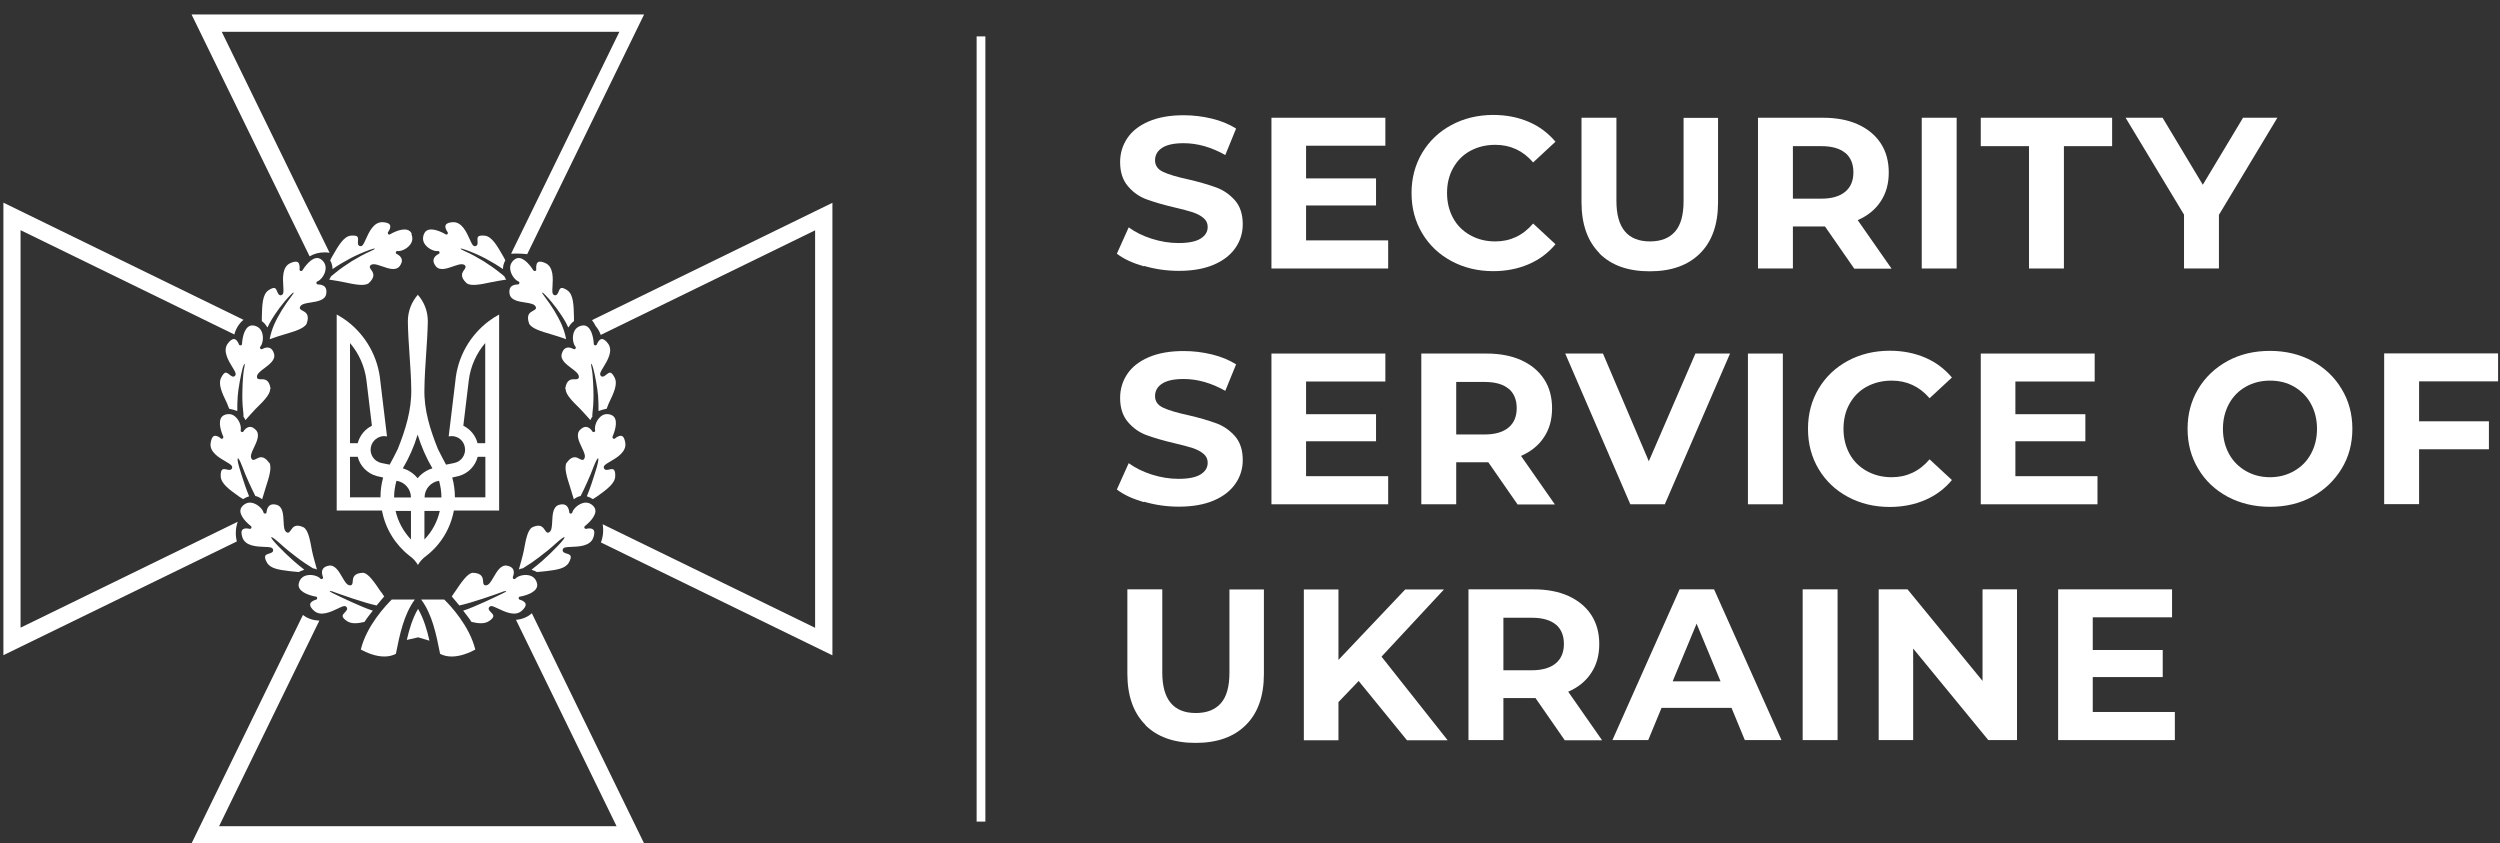
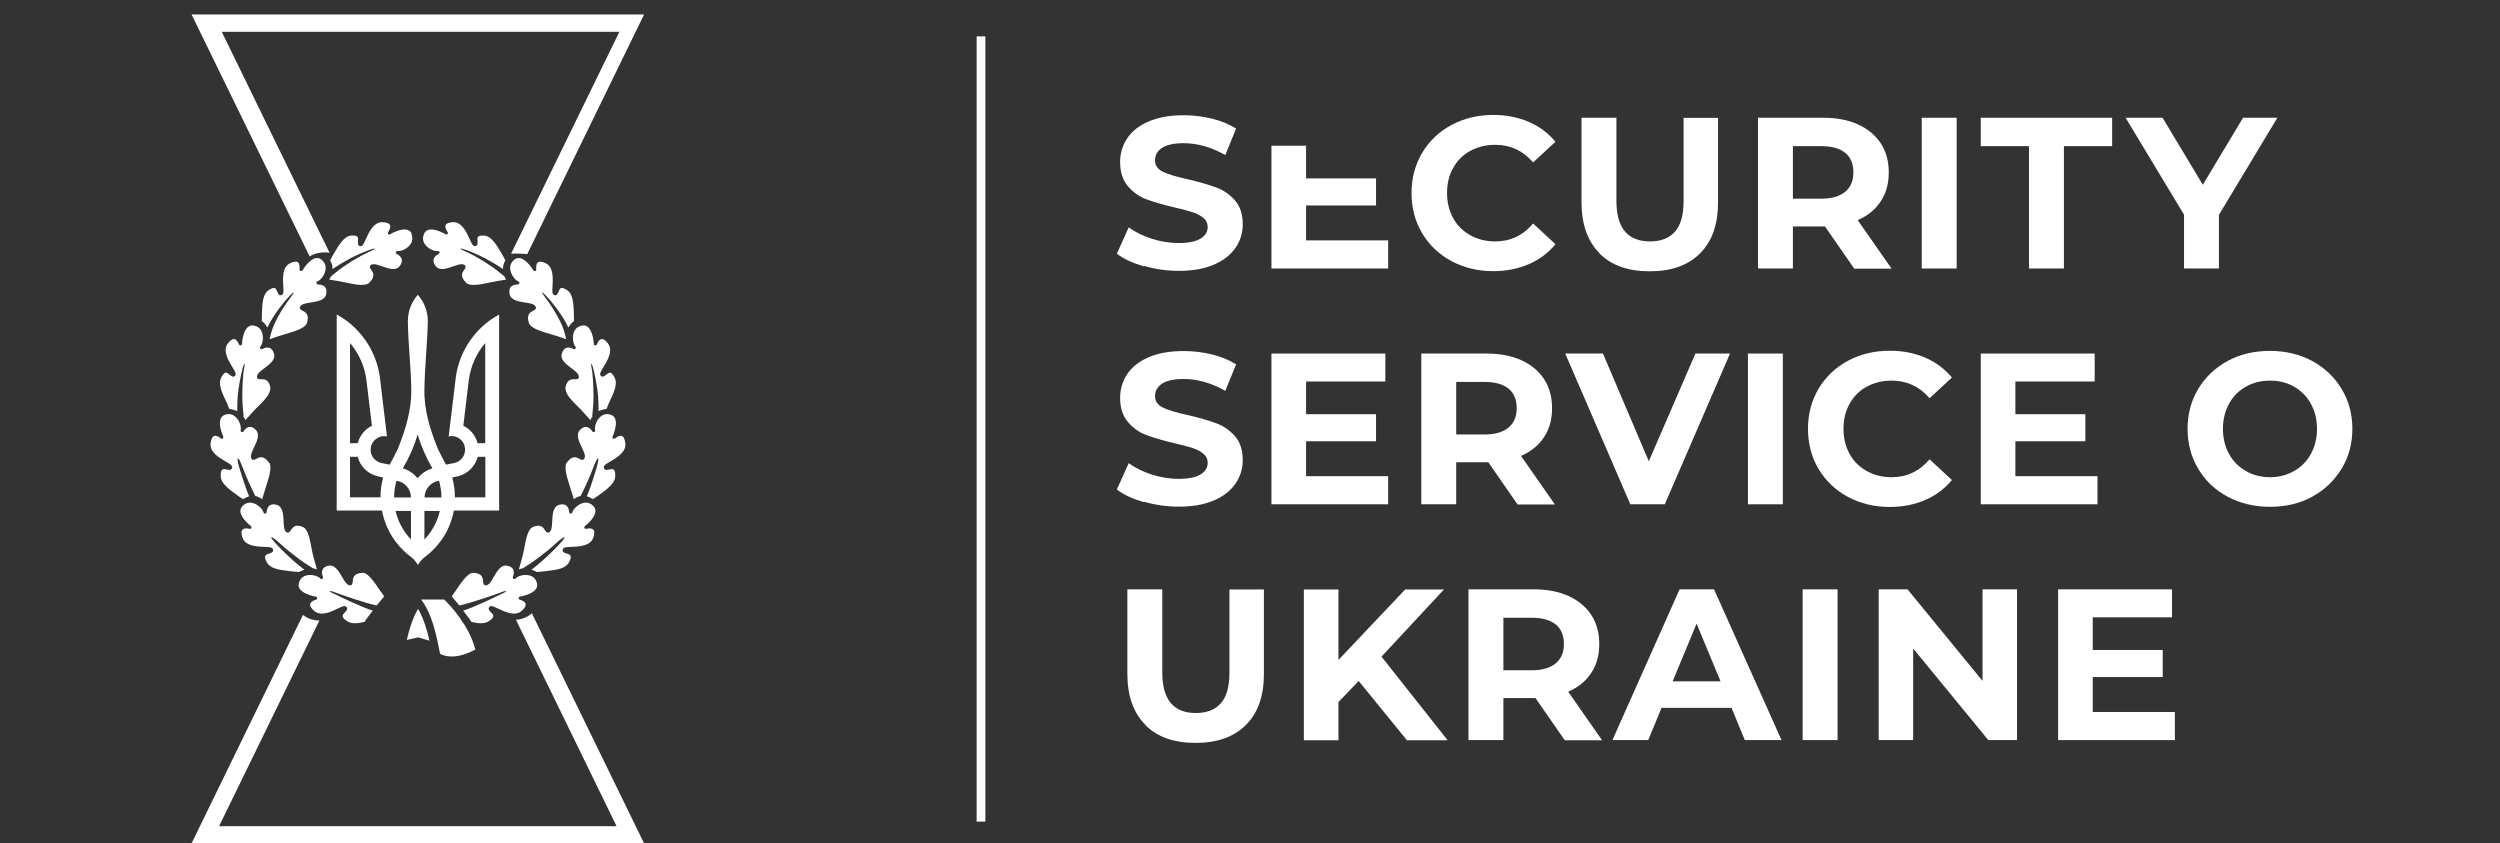
<svg xmlns="http://www.w3.org/2000/svg" width="169" height="57" viewBox="0 0 169 57" fill="none">
  <rect x="0" y="0" width="169" height="57" fill="#333333" stroke="none" />
  <path fill-rule="evenodd" clip-rule="evenodd" d="M41.87 2.15L34.55 17.15C34.55 17.15 34.6 17.15 34.62 17.15C34.69 17.15 34.76 17.14 34.83 17.14C35.11 17.14 35.38 17.15 35.64 17.18L43.54 0.98H12.95L20.93 17.33C21.21 17.16 21.55 17.06 21.95 17.06C22.07 17.06 22.18 17.07 22.28 17.09L14.99 2.15H41.86H41.87Z" fill="white" />
-   <path fill-rule="evenodd" clip-rule="evenodd" d="M16.07 35.27L1.39 42.43V15.56L15.841 22.61C15.941 22.23 16.151 21.87 16.46 21.62L0.23 13.7V44.29L16.011 36.6C15.9 36.17 15.921 35.69 16.07 35.27Z" fill="white" />
  <path fill-rule="evenodd" clip-rule="evenodd" d="M35.96 41.45C35.69 41.7 35.33 41.86 34.88 41.9L41.68 55.85H14.81L21.59 41.95C21.14 41.94 20.77 41.8 20.48 41.57L12.95 57.01H43.54L35.95 41.45H35.96Z" fill="white" />
-   <path fill-rule="evenodd" clip-rule="evenodd" d="M40.011 21.63C40.111 21.76 40.201 21.9 40.271 22.05C40.421 22.22 40.531 22.42 40.611 22.64L55.101 15.57V42.44L40.741 35.44C40.811 35.85 40.771 36.29 40.621 36.67L56.271 44.3V13.71L40.021 21.64L40.011 21.63Z" fill="white" />
  <path d="M28.261 19.91C27.831 20.39 27.571 21.03 27.571 21.72C27.591 23.24 27.781 24.77 27.801 26.29C27.831 27.71 27.411 29.05 26.891 30.35C26.721 30.71 26.531 31.06 26.341 31.41L25.791 31.3C25.291 31.2 24.971 30.72 25.071 30.22C25.161 29.79 25.541 29.49 25.961 29.48L26.161 29.5L25.711 25.77C25.561 24.11 24.711 22.65 23.451 21.7C23.231 21.54 23.001 21.39 22.761 21.26V34.51H25.821C26.051 35.75 26.731 36.83 27.691 37.58C27.921 37.74 28.111 37.95 28.251 38.19C28.391 37.95 28.581 37.74 28.811 37.58C29.771 36.84 30.451 35.76 30.681 34.51H33.741V21.26C33.501 21.39 33.271 21.54 33.051 21.7C31.791 22.65 30.931 24.1 30.781 25.77L30.331 29.5L30.531 29.48C30.961 29.48 31.341 29.78 31.421 30.22C31.521 30.72 31.201 31.2 30.701 31.3L30.151 31.41C29.961 31.06 29.781 30.71 29.601 30.35C29.081 29.05 28.651 27.71 28.691 26.29C28.711 24.77 28.891 23.24 28.921 21.72C28.921 21.02 28.661 20.39 28.231 19.91M23.661 23.19C24.251 23.88 24.651 24.75 24.771 25.7L25.141 28.78C24.671 29.01 24.321 29.44 24.181 29.96H23.661V23.19ZM32.801 23.19V29.96H32.281C32.151 29.44 31.791 29.01 31.321 28.78L31.691 25.7C31.811 24.75 32.211 23.88 32.801 23.19ZM28.231 29.38C28.481 30.18 28.811 30.95 29.231 31.66C28.831 31.78 28.481 32.02 28.231 32.33C27.971 32.01 27.631 31.78 27.231 31.66C27.651 30.95 27.991 30.19 28.231 29.38ZM23.661 30.88H24.181C24.341 31.51 24.841 32.01 25.461 32.18L25.901 32.28C25.781 32.71 25.721 33.16 25.721 33.62H23.661V30.88ZM32.291 30.88H32.811V33.62H30.751C30.751 33.16 30.691 32.71 30.571 32.28L31.011 32.18C31.641 32.01 32.131 31.51 32.291 30.88ZM26.801 32.5C27.351 32.58 27.781 33.05 27.781 33.63H26.641C26.641 33.24 26.701 32.86 26.801 32.5ZM29.681 32.5C29.781 32.86 29.841 33.24 29.841 33.63H28.701C28.701 33.05 29.131 32.58 29.681 32.5ZM26.741 34.54H27.781V36.47C27.281 35.94 26.911 35.28 26.741 34.54ZM28.691 34.54H29.731C29.561 35.28 29.201 35.94 28.691 36.47V34.54Z" fill="white" />
  <path d="M28.661 15.82C28.721 15.67 28.821 15.58 28.951 15.54C29.401 15.4 30.111 15.83 30.121 15.84C30.161 15.87 30.221 15.86 30.251 15.82C30.281 15.78 30.291 15.73 30.251 15.68C30.191 15.6 30.051 15.36 30.131 15.21C30.201 15.07 30.431 15.03 30.611 15.02C31.221 14.99 31.541 15.7 31.751 16.17C31.891 16.48 31.971 16.67 32.131 16.64C32.311 16.61 32.291 16.42 32.281 16.3C32.271 16.19 32.261 16.06 32.331 15.99C32.401 15.93 32.551 15.91 32.771 15.93C33.251 15.99 33.601 16.6 34.001 17.3C34.031 17.35 34.121 17.51 34.161 17.6C34.051 17.79 34.001 17.99 34.001 18.19C33.611 17.92 33.201 17.68 32.791 17.46C32.371 17.24 31.931 17.05 31.481 16.89C31.041 16.73 31.011 16.8 31.441 16.99C31.871 17.18 32.281 17.41 32.681 17.65C33.071 17.9 33.461 18.16 33.821 18.46C33.921 18.53 34.011 18.61 34.101 18.69C34.131 18.77 34.171 18.84 34.221 18.9C33.911 18.95 33.471 19.02 33.191 19.08C32.501 19.23 31.841 19.36 31.551 19.15C31.061 18.7 31.241 18.43 31.381 18.24C31.441 18.15 31.531 18.03 31.421 17.93C31.361 17.88 31.291 17.86 31.211 17.86C31.051 17.86 30.861 17.93 30.651 18C30.221 18.15 29.731 18.33 29.461 18C29.331 17.83 29.281 17.68 29.311 17.54C29.361 17.3 29.641 17.17 29.651 17.17C29.701 17.15 29.721 17.09 29.711 17.04C29.691 16.99 29.641 16.96 29.591 16.97C29.401 17 29.001 16.86 28.761 16.56C28.581 16.34 28.551 16.09 28.661 15.82Z" fill="white" />
  <path d="M37.63 20.85C37.4 20.54 37.15 20.24 36.88 19.96C36.62 19.68 36.56 19.73 36.8 20.03C37.03 20.33 37.25 20.65 37.45 20.97C37.65 21.3 37.83 21.63 37.98 21.97C38.11 22.28 38.21 22.6 38.27 22.93C37.97 22.82 37.55 22.68 37.26 22.6C36.58 22.4 35.94 22.21 35.77 21.88C35.55 21.26 35.84 21.11 36.05 21C36.14 20.95 36.28 20.88 36.22 20.75C36.14 20.55 35.84 20.5 35.5 20.45C35.05 20.38 34.53 20.3 34.45 19.88C34.41 19.67 34.44 19.51 34.53 19.4C34.69 19.22 35 19.23 35 19.23C35.05 19.23 35.1 19.2 35.11 19.14C35.12 19.09 35.09 19.04 35.04 19.02C34.86 18.96 34.57 18.64 34.5 18.26C34.45 17.98 34.54 17.74 34.76 17.56C34.88 17.46 35.01 17.42 35.15 17.45C35.62 17.54 36.04 18.26 36.05 18.27C36.08 18.31 36.13 18.33 36.18 18.32C36.23 18.3 36.26 18.25 36.25 18.2C36.24 18.1 36.23 17.83 36.36 17.73C36.48 17.64 36.71 17.71 36.88 17.79C37.43 18.05 37.38 18.83 37.35 19.35C37.33 19.69 37.31 19.89 37.47 19.95C37.64 20.01 37.71 19.83 37.76 19.72C37.8 19.61 37.85 19.49 37.94 19.47C38.03 19.45 38.17 19.5 38.36 19.63C38.76 19.91 38.78 20.61 38.8 21.42V21.71C38.65 21.81 38.54 21.95 38.45 22.1C38.44 22.11 38.42 22.12 38.41 22.13C38.36 22.03 38.32 21.94 38.27 21.84C38.08 21.49 37.86 21.17 37.63 20.85Z" fill="white" />
  <path d="M30.76 40C31.19 39.36 31.6 38.75 31.96 38.72C32.61 38.74 32.64 39.07 32.66 39.31C32.66 39.41 32.68 39.57 32.83 39.57C33.05 39.57 33.19 39.32 33.37 39.01C33.6 38.61 33.87 38.16 34.28 38.24C34.49 38.28 34.62 38.36 34.69 38.49C34.8 38.71 34.67 38.99 34.67 39C34.65 39.05 34.67 39.1 34.71 39.13C34.76 39.16 34.81 39.15 34.85 39.11C34.97 38.96 35.38 38.81 35.75 38.89C36.03 38.95 36.21 39.12 36.29 39.39C36.34 39.54 36.32 39.68 36.24 39.8C35.98 40.2 35.16 40.33 35.15 40.33C35.1 40.33 35.06 40.38 35.06 40.43C35.06 40.48 35.09 40.53 35.14 40.54C35.23 40.56 35.49 40.66 35.53 40.82C35.57 40.97 35.42 41.16 35.28 41.28C34.83 41.7 34.14 41.36 33.67 41.14C33.46 41.04 33.31 40.97 33.21 40.97C33.16 40.97 33.11 40.99 33.08 41.03C32.96 41.17 33.1 41.3 33.19 41.39C33.27 41.47 33.36 41.56 33.35 41.66C33.34 41.75 33.24 41.87 33.05 41.99C32.73 42.2 32.29 42.14 31.87 42.04C31.73 41.81 31.48 41.5 31.31 41.28C32.06 41.05 33.58 40.31 33.95 40.13C34 40.1 34.05 40.08 34.09 40.06C34.1 40.06 34.1 40.06 34.09 40.06C34.28 39.96 34.26 39.92 34.05 39.98C34.05 39.95 34.05 39.96 34.04 39.98C34 39.99 33.96 40.01 33.91 40.03C33.53 40.17 31.87 40.76 31.05 40.93C30.87 40.72 30.65 40.44 30.54 40.32C30.61 40.22 30.68 40.11 30.75 40.01" fill="white" />
  <path d="M38.21 26.28C38.3 25.63 38.63 25.63 38.86 25.64C38.96 25.64 39.12 25.64 39.13 25.5C39.15 25.28 38.91 25.1 38.64 24.9C38.27 24.62 37.85 24.31 37.98 23.9C38.04 23.7 38.14 23.57 38.27 23.52C38.5 23.43 38.76 23.59 38.76 23.59C38.81 23.62 38.86 23.61 38.9 23.57C38.93 23.53 38.93 23.47 38.9 23.43C38.77 23.29 38.66 22.87 38.78 22.5C38.87 22.23 39.05 22.07 39.33 22.01C39.49 21.98 39.62 22.01 39.73 22.1C40.11 22.4 40.14 23.24 40.14 23.25C40.14 23.3 40.18 23.34 40.23 23.35C40.28 23.35 40.33 23.33 40.35 23.28C40.38 23.19 40.5 22.94 40.67 22.92C40.82 22.9 40.99 23.07 41.1 23.22C41.47 23.71 41.06 24.38 40.79 24.82C40.61 25.11 40.51 25.28 40.61 25.4C40.73 25.54 40.88 25.41 40.98 25.33C41.07 25.26 41.16 25.18 41.26 25.19C41.35 25.21 41.45 25.33 41.55 25.53C41.77 25.97 41.5 26.55 41.15 27.27C41.12 27.33 41.05 27.51 41.01 27.63C40.86 27.66 40.59 27.73 40.48 27.78C40.48 27.78 40.47 27.78 40.46 27.78C40.46 27.44 40.46 27.09 40.43 26.76C40.4 26.32 40.22 25.32 40.1 24.89C40.08 24.83 40.06 24.78 40.05 24.74C39.98 24.53 39.94 24.55 39.97 24.76C39.98 24.83 39.99 24.88 40 24.92C40.09 25.35 40.12 26.34 40.12 26.77C40.12 27.2 40.09 27.63 40.04 28.05C40.04 28.05 40.04 28.12 40.05 28.15C39.99 28.23 39.95 28.31 39.91 28.4C39.71 28.18 39.42 27.84 39.22 27.64C38.71 27.14 38.23 26.67 38.24 26.3" fill="white" />
  <path d="M38.31 31.28C38.69 30.75 38.98 30.91 39.18 31.02C39.27 31.07 39.41 31.15 39.49 31.02C39.61 30.84 39.49 30.58 39.33 30.25C39.13 29.83 38.91 29.36 39.21 29.06C39.36 28.91 39.51 28.84 39.64 28.86C39.88 28.89 40.04 29.15 40.04 29.16C40.07 29.21 40.12 29.22 40.17 29.2C40.22 29.18 40.25 29.13 40.23 29.08C40.18 28.89 40.28 28.46 40.56 28.2C40.76 28 41 27.95 41.27 28.03C41.42 28.08 41.52 28.16 41.58 28.3C41.77 28.74 41.41 29.5 41.41 29.51C41.39 29.56 41.41 29.61 41.44 29.64C41.48 29.67 41.54 29.67 41.58 29.64C41.65 29.57 41.87 29.42 42.03 29.47C42.18 29.52 42.24 29.75 42.27 29.94C42.36 30.55 41.7 30.94 41.25 31.2C40.96 31.37 40.78 31.47 40.82 31.63C40.87 31.81 41.05 31.77 41.18 31.74C41.24 31.73 41.3 31.71 41.36 31.71C41.41 31.71 41.45 31.72 41.49 31.75C41.56 31.81 41.6 31.96 41.59 32.19C41.58 32.68 41.02 33.09 40.36 33.56C40.31 33.6 40.15 33.7 40.08 33.74C39.94 33.65 39.8 33.59 39.67 33.55C39.78 33.28 39.88 33.02 39.97 32.75C40.1 32.37 40.22 31.98 40.34 31.59C40.56 30.81 40.43 30.78 40.14 31.52C40 31.89 39.85 32.26 39.68 32.63C39.55 32.93 39.4 33.23 39.25 33.53C39.08 33.56 38.92 33.65 38.79 33.75C38.72 33.51 38.61 33.16 38.54 32.93C38.32 32.25 38.12 31.61 38.3 31.28" fill="white" />
  <path d="M35.95 35.66C36.54 35.37 36.71 35.65 36.84 35.84C36.9 35.93 36.98 36.06 37.11 35.99C37.3 35.89 37.31 35.6 37.33 35.24C37.35 34.78 37.38 34.26 37.78 34.13C37.98 34.07 38.14 34.08 38.26 34.16C38.46 34.3 38.48 34.61 38.48 34.62C38.48 34.67 38.52 34.72 38.58 34.72C38.63 34.72 38.68 34.69 38.69 34.64C38.73 34.45 39.02 34.12 39.39 34.01C39.66 33.93 39.9 34 40.1 34.2C40.21 34.31 40.26 34.44 40.25 34.58C40.21 35.06 39.54 35.56 39.54 35.56C39.5 35.59 39.49 35.65 39.51 35.69C39.53 35.73 39.58 35.76 39.63 35.75C39.67 35.74 39.75 35.72 39.84 35.72C39.94 35.72 40.05 35.74 40.11 35.81C40.22 35.92 40.17 36.16 40.11 36.34C39.91 36.92 39.14 36.95 38.62 36.97C38.28 36.98 38.08 36.99 38.04 37.15C38 37.33 38.18 37.38 38.3 37.42C38.41 37.45 38.53 37.49 38.57 37.58C38.61 37.67 38.57 37.82 38.46 38.02C38.23 38.44 37.65 38.52 36.91 38.61C36.78 38.63 36.46 38.65 36.3 38.67C36.24 38.64 36.19 38.61 36.13 38.59C36.09 38.57 36.06 38.56 36.02 38.55C35.99 38.54 35.96 38.53 35.93 38.51C36.18 38.32 36.42 38.12 36.65 37.92C37.02 37.59 37.37 37.26 37.71 36.9C38.39 36.19 38.28 36.1 37.56 36.75C37.2 37.08 36.83 37.38 36.44 37.67C36.09 37.94 35.72 38.19 35.34 38.42C35.17 38.44 35.08 38.5 35.08 38.5C35.08 38.5 35.08 38.5 35.08 38.48C35.18 38.11 35.34 37.58 35.41 37.22C35.54 36.52 35.65 35.86 35.97 35.65" fill="white" />
  <path d="M27.84 15.82C27.78 15.67 27.68 15.58 27.54 15.54C27.09 15.4 26.38 15.83 26.37 15.84C26.33 15.87 26.27 15.86 26.24 15.82C26.21 15.78 26.2 15.73 26.24 15.68C26.3 15.6 26.44 15.36 26.36 15.21C26.29 15.07 26.06 15.03 25.87 15.02C25.26 14.99 24.94 15.7 24.73 16.17C24.59 16.48 24.51 16.67 24.35 16.64C24.17 16.61 24.19 16.42 24.2 16.3C24.21 16.19 24.22 16.06 24.15 15.99C24.08 15.93 23.93 15.91 23.71 15.93C23.23 15.99 22.88 16.6 22.48 17.3C22.45 17.35 22.36 17.51 22.32 17.6C22.43 17.79 22.48 17.99 22.48 18.19C22.87 17.92 23.28 17.68 23.69 17.46C24.11 17.24 24.55 17.05 24.99 16.89C25.44 16.73 25.46 16.8 25.03 16.99C24.6 17.18 24.19 17.41 23.79 17.65C23.4 17.9 23.01 18.16 22.65 18.46C22.56 18.53 22.46 18.61 22.37 18.69C22.34 18.77 22.3 18.84 22.25 18.9C22.56 18.95 23 19.02 23.28 19.08C23.97 19.23 24.63 19.36 24.92 19.15C25.41 18.7 25.23 18.43 25.09 18.24C25.03 18.15 24.94 18.03 25.05 17.93C25.11 17.88 25.18 17.86 25.26 17.86C25.42 17.86 25.61 17.93 25.82 18C26.25 18.15 26.74 18.33 27.01 18C27.14 17.83 27.19 17.68 27.16 17.54C27.11 17.3 26.83 17.17 26.82 17.17C26.77 17.15 26.75 17.09 26.76 17.04C26.78 16.99 26.83 16.96 26.88 16.97C27.07 17 27.47 16.86 27.71 16.56C27.89 16.34 27.92 16.09 27.81 15.82" fill="white" />
  <path d="M18.87 20.85C19.1 20.54 19.35 20.24 19.62 19.96C19.88 19.68 19.94 19.73 19.7 20.03C19.47 20.33 19.25 20.65 19.05 20.97C18.85 21.3 18.67 21.63 18.52 21.97C18.39 22.28 18.29 22.6 18.23 22.93C18.53 22.82 18.96 22.68 19.24 22.6C19.92 22.4 20.56 22.21 20.73 21.88C20.95 21.26 20.66 21.11 20.45 21C20.36 20.95 20.22 20.88 20.28 20.75C20.36 20.55 20.66 20.5 21 20.45C21.45 20.38 21.97 20.3 22.05 19.88C22.09 19.67 22.06 19.51 21.97 19.4C21.81 19.22 21.5 19.23 21.5 19.23C21.45 19.23 21.4 19.2 21.39 19.14C21.38 19.09 21.41 19.04 21.46 19.02C21.64 18.96 21.94 18.64 22 18.26C22.05 17.98 21.96 17.74 21.74 17.56C21.62 17.46 21.49 17.42 21.35 17.45C20.88 17.54 20.46 18.26 20.45 18.27C20.43 18.31 20.37 18.33 20.32 18.32C20.27 18.3 20.24 18.25 20.25 18.2C20.26 18.1 20.27 17.83 20.14 17.73C20.02 17.64 19.79 17.71 19.62 17.79C19.06 18.05 19.12 18.83 19.15 19.35C19.17 19.69 19.19 19.89 19.03 19.95C18.86 20.01 18.79 19.83 18.74 19.72C18.7 19.61 18.65 19.49 18.56 19.47C18.47 19.45 18.33 19.5 18.14 19.63C17.74 19.91 17.72 20.61 17.7 21.42V21.71C17.85 21.81 17.96 21.95 18.05 22.1C18.06 22.11 18.08 22.12 18.09 22.13C18.13 22.03 18.18 21.94 18.23 21.84C18.42 21.49 18.64 21.17 18.87 20.85Z" fill="white" />
  <path d="M30.541 44.38C31.131 44.38 31.721 44.13 32.131 43.91C31.731 42.31 30.471 40.96 30.031 40.53H28.471C29.221 41.53 29.491 42.89 29.751 44.2C29.981 44.32 30.241 44.38 30.531 44.38" fill="white" />
-   <path d="M24.391 43.91C24.801 44.13 25.391 44.38 25.981 44.38C26.271 44.38 26.531 44.32 26.761 44.2C27.021 42.89 27.301 41.54 28.041 40.53H26.481C26.051 40.96 24.781 42.31 24.391 43.91Z" fill="white" />
  <path d="M25.741 40C25.311 39.36 24.901 38.75 24.541 38.72C23.891 38.74 23.861 39.07 23.841 39.31C23.841 39.41 23.821 39.57 23.671 39.57C23.451 39.57 23.311 39.32 23.131 39.01C22.901 38.61 22.631 38.16 22.221 38.24C22.011 38.28 21.881 38.36 21.811 38.49C21.701 38.71 21.831 38.99 21.831 39C21.851 39.05 21.831 39.1 21.791 39.13C21.741 39.16 21.691 39.15 21.651 39.11C21.531 38.96 21.121 38.81 20.751 38.89C20.471 38.95 20.291 39.12 20.211 39.39C20.161 39.54 20.181 39.68 20.261 39.8C20.521 40.2 21.341 40.33 21.351 40.33C21.401 40.33 21.441 40.38 21.441 40.43C21.441 40.48 21.411 40.53 21.361 40.54C21.271 40.56 21.011 40.66 20.971 40.82C20.931 40.97 21.081 41.16 21.221 41.28C21.671 41.7 22.371 41.36 22.831 41.14C23.041 41.04 23.191 40.97 23.291 40.97C23.341 40.97 23.391 40.99 23.421 41.03C23.541 41.17 23.401 41.3 23.321 41.39C23.241 41.47 23.151 41.56 23.161 41.66C23.171 41.75 23.281 41.87 23.461 41.99C23.781 42.2 24.221 42.14 24.641 42.04C24.781 41.81 25.031 41.5 25.201 41.28C24.451 41.05 22.931 40.31 22.561 40.13C22.501 40.1 22.461 40.08 22.421 40.06C22.411 40.06 22.411 40.06 22.421 40.06C22.231 39.96 22.251 39.92 22.461 39.98C22.461 39.95 22.461 39.96 22.471 39.98C22.511 39.99 22.551 40.01 22.601 40.03C22.981 40.17 24.641 40.76 25.461 40.93C25.641 40.72 25.861 40.44 25.971 40.32C25.901 40.22 25.831 40.11 25.761 40.01" fill="white" />
  <path d="M18.291 26.28C18.201 25.63 17.871 25.63 17.641 25.64C17.541 25.64 17.381 25.64 17.371 25.5C17.351 25.28 17.591 25.1 17.861 24.9C18.231 24.62 18.651 24.31 18.521 23.9C18.461 23.7 18.361 23.57 18.231 23.52C18.001 23.43 17.741 23.59 17.741 23.59C17.691 23.62 17.641 23.61 17.601 23.57C17.571 23.53 17.571 23.47 17.601 23.43C17.731 23.29 17.841 22.87 17.721 22.5C17.631 22.23 17.451 22.07 17.171 22.01C17.011 21.98 16.881 22.01 16.771 22.1C16.391 22.4 16.361 23.24 16.361 23.25C16.361 23.3 16.321 23.34 16.271 23.35C16.221 23.35 16.171 23.33 16.151 23.28C16.121 23.19 16.001 22.94 15.831 22.92C15.681 22.9 15.511 23.07 15.401 23.22C15.031 23.71 15.441 24.38 15.711 24.82C15.891 25.11 15.991 25.28 15.891 25.4C15.771 25.54 15.621 25.41 15.521 25.33C15.431 25.26 15.341 25.18 15.241 25.19C15.151 25.21 15.051 25.33 14.951 25.53C14.731 25.97 15.001 26.55 15.351 27.27C15.381 27.33 15.451 27.51 15.491 27.63C15.641 27.66 15.911 27.73 16.021 27.78C16.021 27.78 16.031 27.78 16.041 27.78C16.041 27.44 16.041 27.09 16.071 26.76C16.101 26.32 16.281 25.32 16.401 24.89C16.421 24.83 16.441 24.78 16.451 24.74C16.521 24.53 16.561 24.55 16.531 24.76C16.521 24.83 16.511 24.88 16.501 24.92C16.411 25.35 16.381 26.34 16.381 26.77C16.381 27.2 16.411 27.63 16.461 28.05C16.461 28.05 16.461 28.12 16.451 28.15C16.511 28.23 16.551 28.31 16.591 28.4C16.791 28.18 17.081 27.84 17.281 27.64C17.791 27.14 18.271 26.67 18.261 26.3" fill="white" />
  <path d="M18.191 31.28C17.811 30.75 17.52 30.91 17.32 31.02C17.23 31.07 17.09 31.15 17.011 31.02C16.89 30.84 17.011 30.58 17.171 30.25C17.37 29.83 17.59 29.36 17.291 29.06C17.14 28.91 17 28.84 16.86 28.86C16.62 28.89 16.46 29.15 16.46 29.16C16.43 29.21 16.381 29.22 16.331 29.2C16.28 29.18 16.261 29.13 16.27 29.08C16.32 28.89 16.221 28.46 15.941 28.2C15.741 28 15.501 27.95 15.23 28.03C15.081 28.08 14.98 28.16 14.921 28.3C14.73 28.74 15.091 29.5 15.091 29.51C15.111 29.56 15.091 29.61 15.06 29.64C15.021 29.67 14.96 29.67 14.931 29.64C14.861 29.57 14.64 29.42 14.48 29.47C14.331 29.52 14.271 29.75 14.241 29.94C14.14 30.55 14.81 30.94 15.261 31.2C15.55 31.37 15.73 31.47 15.691 31.63C15.64 31.81 15.46 31.77 15.331 31.74C15.271 31.73 15.21 31.71 15.15 31.71C15.101 31.71 15.06 31.72 15.021 31.75C14.95 31.81 14.911 31.96 14.921 32.19C14.931 32.68 15.491 33.09 16.151 33.56C16.201 33.6 16.36 33.7 16.43 33.74C16.57 33.65 16.71 33.59 16.84 33.55C16.73 33.28 16.631 33.02 16.541 32.75C16.41 32.37 16.291 31.98 16.171 31.59C15.95 30.81 16.09 30.78 16.37 31.52C16.511 31.89 16.66 32.26 16.831 32.63C16.971 32.93 17.11 33.23 17.261 33.53C17.43 33.56 17.59 33.65 17.721 33.75C17.791 33.51 17.901 33.16 17.971 32.93C18.191 32.25 18.39 31.61 18.21 31.28" fill="white" />
  <path d="M20.55 35.66C19.97 35.37 19.79 35.65 19.66 35.84C19.6 35.93 19.52 36.06 19.39 35.99C19.2 35.89 19.19 35.6 19.17 35.24C19.15 34.78 19.12 34.26 18.72 34.13C18.52 34.07 18.36 34.08 18.24 34.16C18.04 34.3 18.02 34.61 18.02 34.62C18.02 34.67 17.98 34.72 17.92 34.72C17.87 34.72 17.82 34.69 17.81 34.64C17.77 34.45 17.48 34.12 17.11 34.01C16.84 33.93 16.6 34 16.4 34.2C16.29 34.31 16.24 34.44 16.25 34.58C16.29 35.06 16.96 35.56 16.96 35.56C17 35.59 17.01 35.65 16.99 35.69C16.97 35.74 16.92 35.76 16.87 35.75C16.83 35.74 16.75 35.72 16.66 35.72C16.56 35.72 16.45 35.74 16.39 35.81C16.28 35.92 16.33 36.16 16.39 36.34C16.59 36.92 17.36 36.95 17.88 36.97C18.22 36.98 18.42 36.99 18.46 37.15C18.5 37.33 18.32 37.38 18.2 37.42C18.09 37.45 17.97 37.49 17.93 37.58C17.89 37.67 17.93 37.82 18.04 38.02C18.27 38.44 18.85 38.52 19.59 38.61C19.72 38.63 20.04 38.65 20.2 38.67C20.26 38.64 20.31 38.61 20.37 38.59C20.41 38.57 20.44 38.56 20.48 38.55C20.51 38.54 20.54 38.53 20.57 38.51C20.32 38.32 20.08 38.12 19.85 37.92C19.48 37.59 19.13 37.26 18.79 36.9C18.11 36.19 18.22 36.1 18.94 36.75C19.3 37.08 19.67 37.38 20.06 37.67C20.41 37.94 20.78 38.19 21.16 38.42C21.33 38.44 21.42 38.5 21.42 38.5C21.42 38.5 21.42 38.5 21.42 38.48C21.32 38.11 21.16 37.58 21.09 37.22C20.96 36.52 20.85 35.86 20.53 35.65" fill="white" />
  <path d="M27.5 43.26L28.24 43.09H28.26C28.27 43.09 28.28 43.09 28.29 43.09L29.03 43.31C28.87 42.59 28.64 41.81 28.26 41.16C27.88 41.8 27.66 42.57 27.5 43.26Z" fill="white" />
  <path d="M66.611 2.46H66.02V55.54H66.611V2.46Z" fill="white" />
  <path d="M77.31 18C76.56 17.78 75.95 17.5 75.5 17.15L76.3 15.37C76.74 15.69 77.26 15.95 77.86 16.14C78.46 16.33 79.06 16.43 79.67 16.43C80.34 16.43 80.84 16.33 81.16 16.13C81.48 15.93 81.64 15.67 81.64 15.34C81.64 15.1 81.55 14.9 81.36 14.74C81.17 14.58 80.93 14.45 80.63 14.35C80.33 14.25 79.93 14.15 79.43 14.03C78.65 13.85 78.02 13.66 77.52 13.48C77.02 13.3 76.6 13 76.25 12.59C75.9 12.18 75.72 11.64 75.72 10.96C75.72 10.37 75.88 9.83 76.2 9.35C76.52 8.87 77 8.49 77.65 8.21C78.3 7.93 79.08 7.79 80.02 7.79C80.67 7.79 81.31 7.87 81.93 8.02C82.55 8.17 83.1 8.4 83.56 8.69L82.83 10.48C81.89 9.95 80.95 9.68 80.01 9.68C79.35 9.68 78.86 9.79 78.55 10C78.23 10.21 78.08 10.5 78.08 10.84C78.08 11.18 78.26 11.45 78.63 11.62C78.99 11.79 79.55 11.96 80.3 12.12C81.08 12.3 81.71 12.49 82.21 12.67C82.71 12.85 83.13 13.15 83.48 13.54C83.83 13.94 84.01 14.48 84.01 15.16C84.01 15.74 83.85 16.27 83.52 16.75C83.19 17.23 82.71 17.61 82.06 17.89C81.41 18.17 80.62 18.31 79.69 18.31C78.88 18.31 78.11 18.2 77.35 17.98L77.31 18Z" fill="white" />
-   <path d="M93.84 16.26V18.15H85.95V7.96H93.65V9.85H88.29V12.06H93.02V13.89H88.29V16.25H93.84V16.26Z" fill="white" />
+   <path d="M93.84 16.26V18.15H85.95V7.96V9.85H88.29V12.06H93.02V13.89H88.29V16.25H93.84V16.26Z" fill="white" />
  <path d="M98.12 17.65C97.28 17.2 96.62 16.57 96.14 15.77C95.66 14.97 95.42 14.06 95.42 13.05C95.42 12.04 95.66 11.14 96.14 10.33C96.62 9.53 97.28 8.9 98.12 8.45C98.96 8 99.9 7.77 100.95 7.77C101.83 7.77 102.63 7.93 103.35 8.24C104.07 8.55 104.66 9 105.15 9.58L103.64 10.98C102.95 10.18 102.1 9.79 101.08 9.79C100.45 9.79 99.89 9.93 99.39 10.2C98.89 10.47 98.51 10.86 98.23 11.36C97.95 11.86 97.82 12.42 97.82 13.05C97.82 13.68 97.96 14.24 98.23 14.74C98.5 15.24 98.89 15.62 99.39 15.9C99.89 16.18 100.45 16.32 101.08 16.32C102.1 16.32 102.95 15.92 103.64 15.11L105.15 16.51C104.66 17.1 104.06 17.55 103.34 17.86C102.62 18.17 101.82 18.33 100.94 18.33C99.9 18.33 98.96 18.1 98.12 17.65Z" fill="white" />
  <path d="M108.13 17.12C107.32 16.31 106.91 15.16 106.91 13.67V7.96H109.27V13.58C109.27 15.41 110.03 16.32 111.54 16.32C112.28 16.32 112.84 16.1 113.23 15.66C113.62 15.22 113.81 14.53 113.81 13.59V7.97H116.14V13.68C116.14 15.18 115.73 16.33 114.92 17.13C114.11 17.94 112.98 18.34 111.52 18.34C110.06 18.34 108.93 17.94 108.12 17.13L108.13 17.12Z" fill="white" />
  <path d="M125.34 18.15L123.37 15.31H121.2V18.15H118.84V7.96H123.25C124.15 7.96 124.94 8.11 125.6 8.41C126.26 8.71 126.78 9.14 127.14 9.69C127.5 10.24 127.68 10.9 127.68 11.66C127.68 12.42 127.5 13.07 127.13 13.62C126.77 14.17 126.25 14.59 125.58 14.88L127.87 18.16H125.34V18.15ZM124.74 10.34C124.37 10.03 123.83 9.88 123.12 9.88H121.2V13.43H123.12C123.83 13.43 124.37 13.27 124.74 12.96C125.11 12.65 125.29 12.21 125.29 11.65C125.29 11.09 125.11 10.64 124.74 10.33V10.34Z" fill="white" />
  <path d="M129.91 7.96H132.27V18.15H129.91V7.96Z" fill="white" />
  <path d="M137.16 9.88H133.9V7.96H142.78V9.88H139.52V18.15H137.16V9.88Z" fill="white" />
  <path d="M150 14.54V18.15H147.64V14.51L143.69 7.96H146.19L148.91 12.49L151.63 7.96H153.95L149.99 14.54H150Z" fill="white" />
  <path d="M77.31 33.94C76.56 33.72 75.95 33.44 75.5 33.09L76.3 31.31C76.74 31.63 77.26 31.89 77.86 32.08C78.46 32.27 79.06 32.37 79.67 32.37C80.34 32.37 80.84 32.27 81.16 32.07C81.48 31.87 81.64 31.61 81.64 31.28C81.64 31.04 81.55 30.84 81.36 30.68C81.17 30.52 80.93 30.39 80.63 30.29C80.33 30.19 79.93 30.09 79.43 29.97C78.65 29.79 78.02 29.6 77.52 29.42C77.02 29.24 76.6 28.94 76.25 28.53C75.9 28.12 75.72 27.58 75.72 26.9C75.72 26.31 75.88 25.77 76.2 25.29C76.52 24.81 77 24.43 77.65 24.15C78.3 23.87 79.08 23.73 80.02 23.73C80.67 23.73 81.31 23.81 81.93 23.96C82.55 24.11 83.1 24.34 83.56 24.63L82.83 26.42C81.89 25.89 80.95 25.62 80.01 25.62C79.35 25.62 78.86 25.73 78.55 25.94C78.23 26.15 78.08 26.44 78.08 26.78C78.08 27.12 78.26 27.39 78.63 27.56C78.99 27.73 79.55 27.9 80.3 28.06C81.08 28.24 81.71 28.43 82.21 28.61C82.71 28.79 83.13 29.09 83.48 29.48C83.83 29.88 84.01 30.42 84.01 31.1C84.01 31.68 83.85 32.21 83.52 32.69C83.19 33.17 82.71 33.55 82.06 33.83C81.41 34.11 80.62 34.25 79.69 34.25C78.88 34.25 78.11 34.14 77.35 33.92L77.31 33.94Z" fill="white" />
  <path d="M93.84 32.2V34.09H85.95V23.9H93.65V25.79H88.29V28H93.02V29.83H88.29V32.19H93.84V32.2Z" fill="white" />
  <path d="M102.58 34.09L100.61 31.25H98.44V34.09H96.08V23.9H100.49C101.39 23.9 102.18 24.05 102.84 24.35C103.5 24.65 104.02 25.08 104.38 25.63C104.74 26.18 104.92 26.84 104.92 27.6C104.92 28.36 104.74 29.01 104.37 29.56C104.01 30.11 103.49 30.53 102.82 30.82L105.11 34.1H102.58V34.09ZM101.98 26.28C101.61 25.97 101.07 25.82 100.36 25.82H98.44V29.37H100.36C101.07 29.37 101.61 29.21 101.98 28.9C102.35 28.59 102.53 28.15 102.53 27.59C102.53 27.03 102.35 26.58 101.98 26.27V26.28Z" fill="white" />
  <path d="M116.95 23.9L112.54 34.09H110.21L105.81 23.9H108.36L111.46 31.18L114.61 23.9H116.95Z" fill="white" />
  <path d="M118.16 23.9H120.52V34.09H118.16V23.9Z" fill="white" />
  <path d="M124.92 33.59C124.08 33.14 123.42 32.51 122.94 31.71C122.46 30.91 122.22 30 122.22 28.99C122.22 27.98 122.46 27.08 122.94 26.27C123.42 25.47 124.08 24.84 124.92 24.39C125.76 23.94 126.7 23.71 127.75 23.71C128.63 23.71 129.43 23.87 130.15 24.18C130.87 24.49 131.46 24.94 131.95 25.52L130.44 26.92C129.75 26.12 128.9 25.73 127.88 25.73C127.25 25.73 126.69 25.87 126.19 26.14C125.69 26.41 125.31 26.8 125.03 27.3C124.75 27.8 124.62 28.36 124.62 28.99C124.62 29.62 124.76 30.18 125.03 30.68C125.3 31.18 125.69 31.56 126.19 31.84C126.69 32.12 127.25 32.26 127.88 32.26C128.9 32.26 129.75 31.86 130.44 31.05L131.95 32.45C131.46 33.04 130.86 33.49 130.14 33.8C129.42 34.11 128.62 34.27 127.74 34.27C126.7 34.27 125.76 34.04 124.92 33.59Z" fill="white" />
  <path d="M141.79 32.2V34.09H133.9V23.9H141.6V25.79H136.24V28H140.97V29.83H136.24V32.19H141.79V32.2Z" fill="white" />
  <path d="M150.59 33.58C149.74 33.12 149.08 32.5 148.6 31.69C148.12 30.89 147.88 29.99 147.88 28.99C147.88 27.99 148.12 27.09 148.6 26.29C149.08 25.49 149.75 24.86 150.59 24.4C151.44 23.94 152.39 23.72 153.45 23.72C154.51 23.72 155.46 23.95 156.3 24.4C157.14 24.86 157.81 25.48 158.29 26.29C158.78 27.09 159.02 27.99 159.02 28.99C159.02 29.99 158.78 30.89 158.29 31.69C157.8 32.49 157.14 33.12 156.3 33.58C155.46 34.04 154.5 34.26 153.45 34.26C152.4 34.26 151.44 34.03 150.59 33.58ZM155.08 31.84C155.57 31.56 155.95 31.18 156.22 30.68C156.49 30.18 156.63 29.62 156.63 28.99C156.63 28.36 156.49 27.8 156.22 27.3C155.95 26.8 155.56 26.42 155.08 26.14C154.6 25.86 154.05 25.73 153.45 25.73C152.85 25.73 152.3 25.87 151.82 26.14C151.34 26.41 150.95 26.8 150.68 27.3C150.41 27.8 150.27 28.36 150.27 28.99C150.27 29.62 150.41 30.18 150.68 30.68C150.95 31.18 151.34 31.56 151.82 31.84C152.31 32.12 152.85 32.26 153.45 32.26C154.05 32.26 154.59 32.12 155.08 31.84Z" fill="white" />
-   <path d="M163.53 25.79V28.48H168.25V30.37H163.53V34.08H161.17V23.89H168.87V25.78H163.53V25.79Z" fill="white" />
  <path d="M77.43 49C76.62 48.19 76.21 47.04 76.21 45.55V39.84H78.57V45.46C78.57 47.29 79.33 48.2 80.84 48.2C81.58 48.2 82.14 47.98 82.53 47.54C82.92 47.1 83.11 46.41 83.11 45.47V39.85H85.44V45.56C85.44 47.06 85.03 48.21 84.22 49.01C83.41 49.82 82.28 50.22 80.82 50.22C79.36 50.22 78.23 49.82 77.42 49.01L77.43 49Z" fill="white" />
  <path d="M91.85 46.03L90.48 47.46V50.04H88.14V39.85H90.48V44.61L94.99 39.85H97.61L93.39 44.39L97.86 50.04H95.11L91.85 46.04V46.03Z" fill="white" />
  <path d="M105.77 50.03L103.8 47.19H101.63V50.03H99.269V39.84H103.68C104.58 39.84 105.37 39.99 106.03 40.29C106.69 40.59 107.21 41.02 107.57 41.57C107.93 42.12 108.11 42.78 108.11 43.54C108.11 44.3 107.93 44.95 107.56 45.5C107.2 46.05 106.68 46.47 106.01 46.76L108.3 50.04H105.77V50.03ZM105.17 42.22C104.8 41.91 104.26 41.76 103.55 41.76H101.63V45.31H103.55C104.26 45.31 104.8 45.15 105.17 44.84C105.54 44.53 105.72 44.09 105.72 43.53C105.72 42.97 105.54 42.52 105.17 42.21V42.22Z" fill="white" />
  <path d="M117.05 47.85H112.32L111.42 50.03H109L113.54 39.84H115.87L120.43 50.03H117.95L117.05 47.85ZM116.31 46.06L114.69 42.16L113.07 46.06H116.3H116.31Z" fill="white" />
  <path d="M121.86 39.84H124.22V50.03H121.86V39.84Z" fill="white" />
  <path d="M136.35 39.84V50.03H134.41L129.33 43.84V50.03H127V39.84H128.95L134.02 46.03V39.84H136.35Z" fill="white" />
  <path d="M147.02 48.14V50.03H139.13V39.84H146.83V41.73H141.47V43.94H146.2V45.77H141.47V48.13H147.02V48.14Z" fill="white" />
</svg>